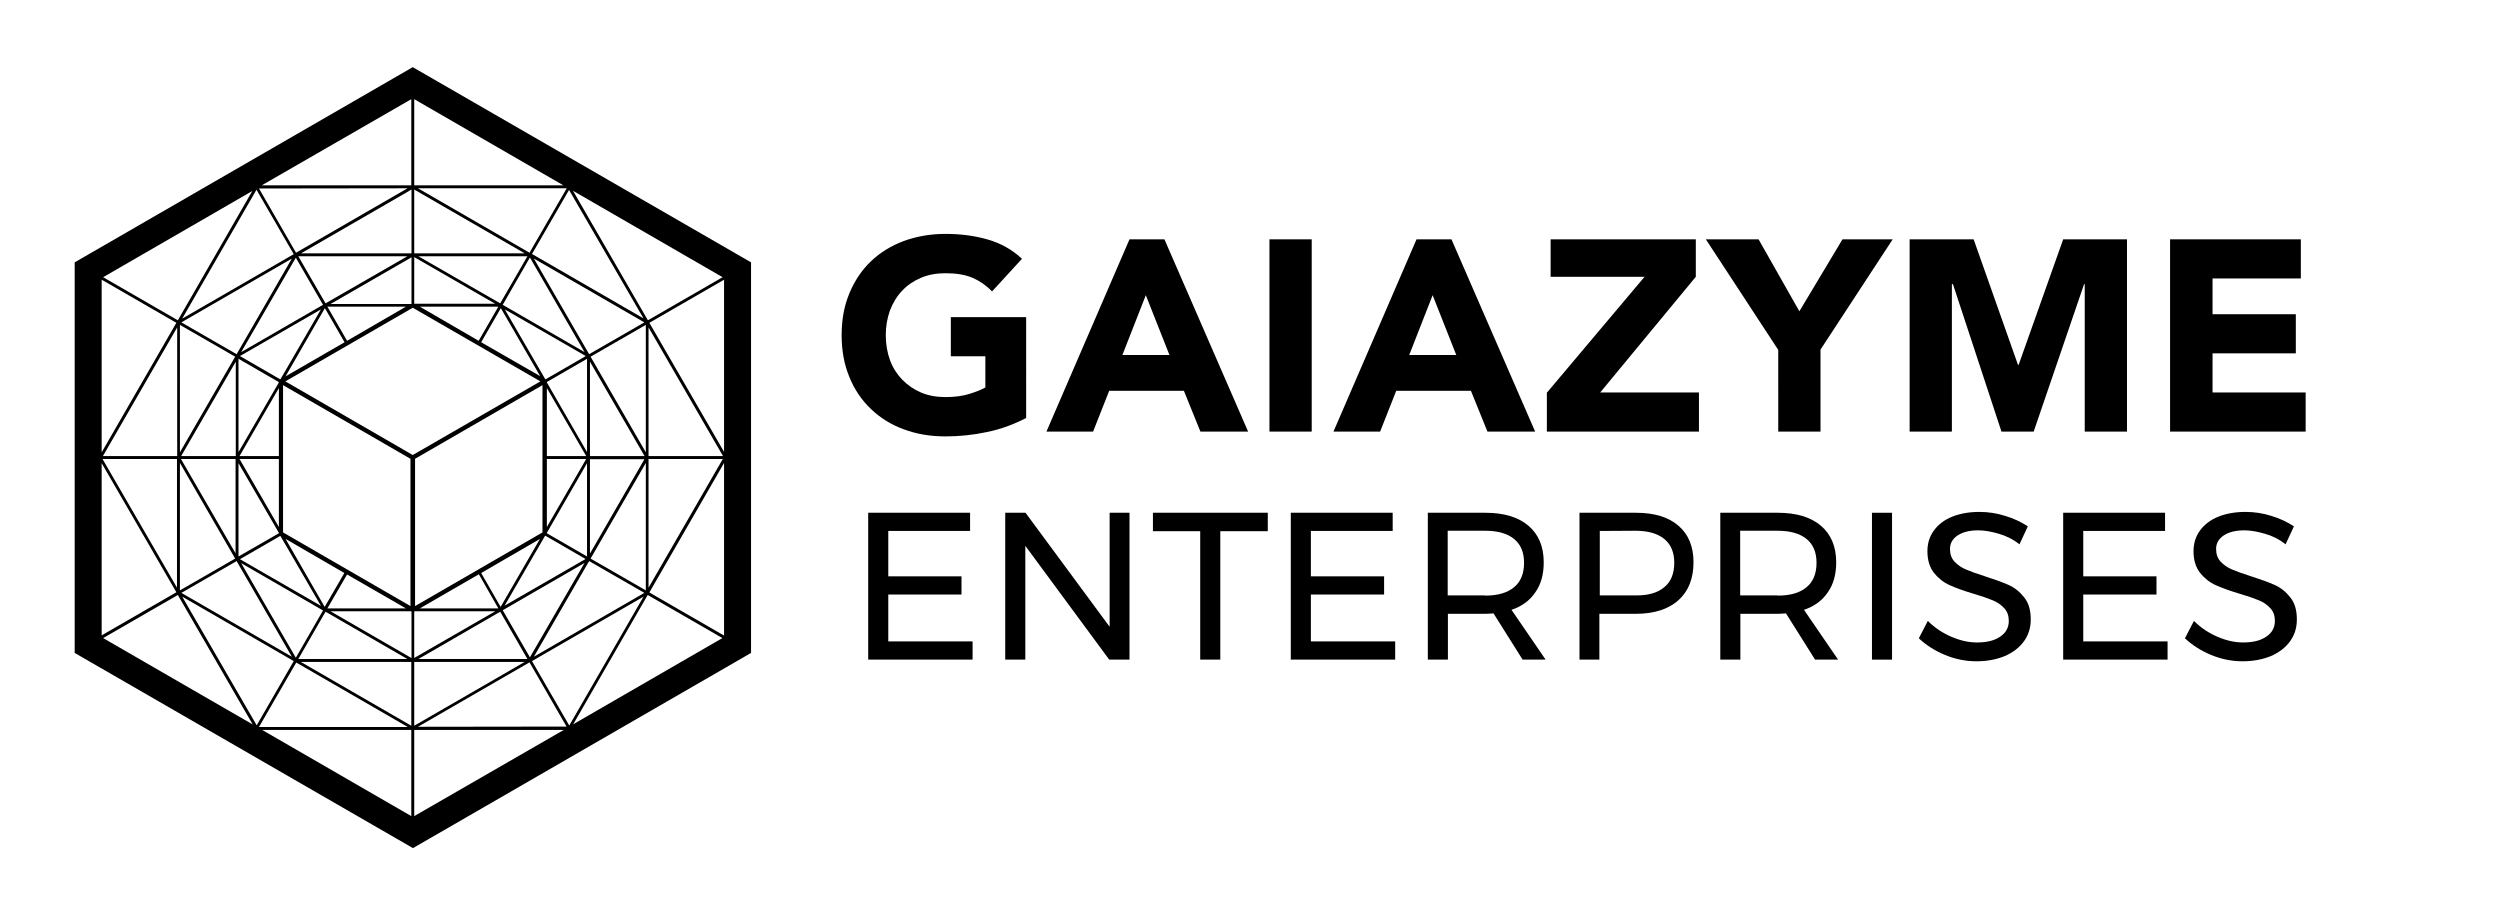
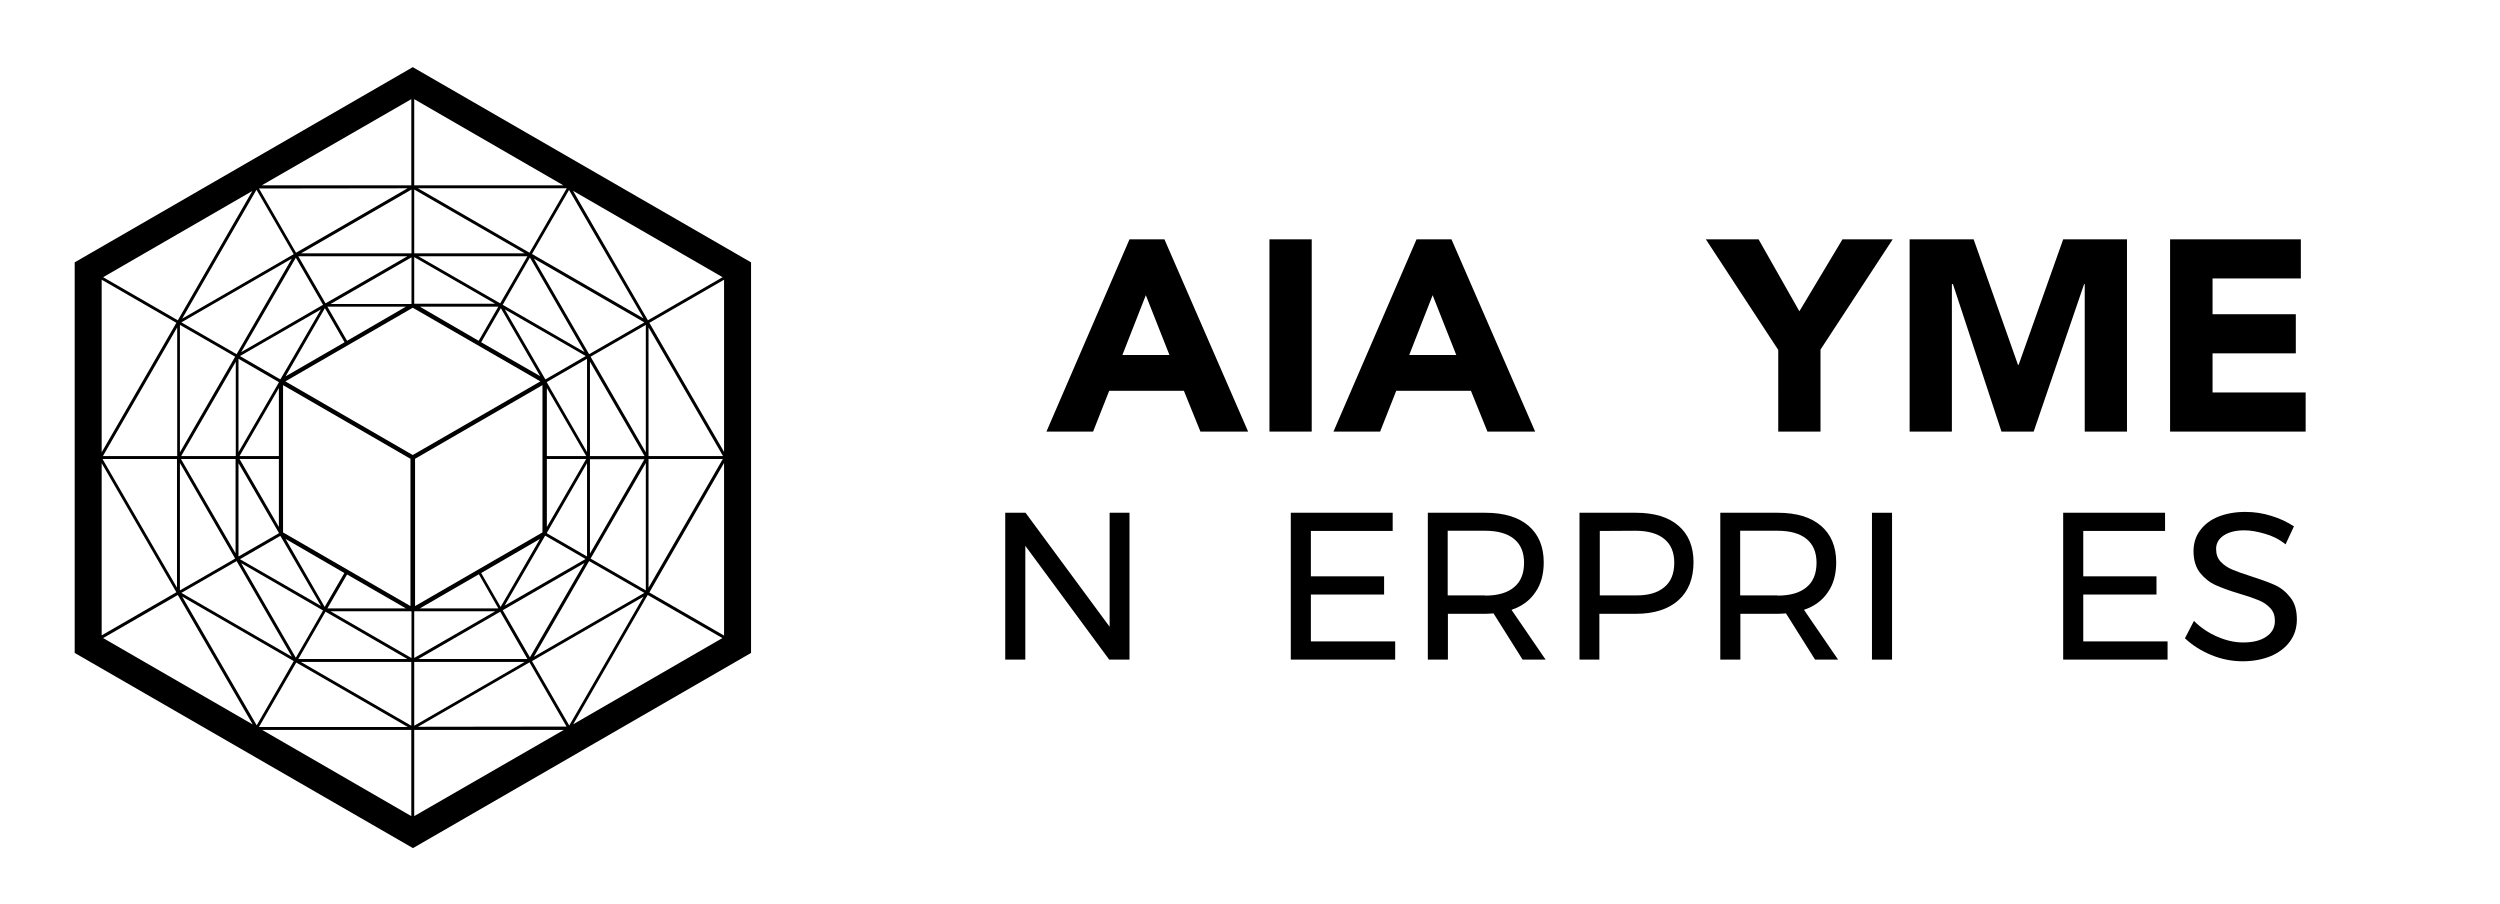
<svg xmlns="http://www.w3.org/2000/svg" version="1.1" id="Layer_1" x="0px" y="0px" viewBox="0 0 1195 432" style="enable-background:new 0 0 1195 432;" xml:space="preserve">
  <style type="text/css">
	.st0{fill-rule:evenodd;clip-rule:evenodd;}
</style>
  <g>
    <g>
      <path class="st0" d="M197.3,32.1L35.7,125.4v186.7l161.7,93.3L359,312.1V125.4L197.3,32.1z M345.4,132.5l-35.7,20.6l-35.8-61.9    L345.4,132.5z M310,218v-61.5l35.6,61.5H310z M345.5,219.4L310,280.9v-61.5H345.5z M282,218v-45.1l26.1,45.1H282z M308.1,219.4    L282,264.6v-45.1H308.1z M281.6,169.3l-26.4-45.7l52.8,30.5L281.6,169.3z M230,273.9l28.1-16.3l-18.8,32.5L230,273.9z     M238.2,290.8h-37.5l28.2-16.3L238.2,290.8z M260.5,256.2l0.2-0.1l19.2,11.1l-38.7,22.3L260.5,256.2z M261.4,254.9v-0.2l19.2-33.3    V266L261.4,254.9z M280.2,219.4l-18.8,32.5v-32.5H280.2z M261.4,218v-32.5l18.8,32.5H261.4z M261.4,182.8v-0.2l19.2-11.1v44.6    L261.4,182.8z M279.4,168.3l-39.1-22.6l13-22.6L279.4,168.3z M239.1,145L200,122.5h52.1L239.1,145z M239.4,147.3l18.8,32.5    L230,163.6L239.4,147.3z M228.8,162.9l-28.1-16.3h37.5L228.8,162.9z M241.3,147.9l38.7,22.3l-19.2,11.1l-0.2-0.1L241.3,147.9z     M259.3,254.5l-60.9,35.2v-70.4l60.9-35.2V254.5z M236.7,292.2L198,314.5v-22.2l0.2-0.1H236.7z M200,315l39.1-22.6l13,22.6H200z     M250.8,316.4L198,346.9v-30.5H250.8z M240.3,291.7l39.1-22.6l-26.1,45.1L240.3,291.7z M281.6,268.2l26.4,15.2l-52.8,30.5    L281.6,268.2z M282.3,267l26.4-45.7v60.9L282.3,267z M282.3,170.5l26.4-15.2v60.9L282.3,170.5z M307.6,152.2l-53.3-30.8L272,90.8    L307.6,152.2z M253.1,120.8L199.8,90l71.1,0L253.1,120.8z M198,47.4l71.3,41.2l-71.3,0V47.4z M198,90.6l52.8,30.5H198V90.6z     M198,122.9l38.7,22.3h-38.5l-0.2-0.1V122.9z M196.6,47.4v41.2l-71.5,0L196.6,47.4z M154.4,145.7l-39.1,22.6l26.1-45.1    L154.4,145.7z M142.6,122.5h52.1L155.6,145L142.6,122.5z M113.1,169.3l-26.4-15.2l52.8-30.5L113.1,169.3z M153.4,289.6l-38.7-22.3    l19.2-11.1l0.2,0.1L153.4,289.6z M136.5,257.6l28.1,16.3l-9.4,16.2L136.5,257.6z M114.5,218l18.8-32.5V218H114.5z M133.3,219.4    v32.5l-18.8-32.5H133.3z M133.3,254.7v0.2L114,266v-44.6L133.3,254.7z M133.3,182.8L114,216.1l0-44.6l19.2,11.1V182.8z     M112.6,219.4v45.1l-26.1-45.1H112.6z M86.6,218l26.1-45.1V218H86.6z M112.4,170.5L86,216.2v-60.9L112.4,170.5z M112.4,267    L86,282.2v-60.9L112.4,267z M113.1,268.2l26.4,45.7l-52.8-30.5L113.1,268.2z M115.3,269.2l39.1,22.6l-13,22.6L115.3,269.2z     M155.6,292.4l39.1,22.6h-52.1L155.6,292.4z M165.9,274.6l28.1,16.2h-37.5L165.9,274.6z M135.3,254.5v-70.4l60.9,35.2v70.4    L135.3,254.5z M134.1,181.2l-0.2,0.1l-19.2-11.1l38.7-22.3L134.1,181.2z M155.3,147.3l9.4,16.3l-28.2,16.3L155.3,147.3z     M156.5,146.6h37.5l-28.1,16.3L156.5,146.6z M158,145.3l38.7-22.3v22.2l-0.2,0.1H158z M143.9,121.1l52.8-30.5v30.5H143.9z     M194.8,90l-53.3,30.8l-17.7-30.7L194.8,90z M140.4,121.5l-53.3,30.8l35.5-61.6L140.4,121.5z M120.6,91.3L85,153.1l-35.7-20.6    L120.6,91.3z M49.2,218l35.5-61.5V218H49.2z M84.6,219.4v61.5l-35.6-61.5H84.6z M48.6,133.7l35.7,20.6l-35.7,61.9V133.7z     M48.6,221.4l35.7,61.7l-35.7,20.6V221.4z M49.3,305L85,284.4l35.8,61.9L49.3,305z M87.1,285.2l53.3,30.8l-17.7,30.7L87.1,285.2z     M141.6,316.7l53.3,30.8l-71.1,0L141.6,316.7z M196.6,390.1l-71.3-41.2l71.3,0V390.1z M196.6,346.9l-52.8-30.5h52.8V346.9z     M196.6,314.5L158,292.2h38.5l0.2,0.1V314.5z M197.3,217.5l-60.9-35.2l60.9-35.2l61,35.2L197.3,217.5z M198,390.1v-41.2l71.5,0    L198,390.1z M199.8,347.4l53.3-30.8l17.7,30.7L199.8,347.4z M254.3,316l53.3-30.8l-35.5,61.6L254.3,316z M274,346.2l35.6-61.8    l35.7,20.6L274,346.2z M346.1,303.8l-35.7-20.6l35.7-61.9V303.8z M346.1,216l-35.7-61.7l35.7-20.6V216z" />
    </g>
    <g>
-       <path d="M490.5,199.8c-6,3.1-12.2,5.4-18.7,6.7c-6.5,1.4-13.1,2.1-19.9,2.1c-7.2,0-13.8-1.1-19.9-3.4c-6.1-2.2-11.3-5.5-15.7-9.7    c-4.4-4.2-7.9-9.3-10.3-15.3c-2.5-6-3.7-12.6-3.7-20c0-7.4,1.2-14,3.7-20c2.5-6,5.9-11.1,10.3-15.3c4.4-4.2,9.6-7.4,15.7-9.7    c6.1-2.2,12.7-3.4,19.9-3.4c7.4,0,14.1,0.9,20.3,2.7c6.2,1.8,11.6,4.8,16.3,9.2l-14.3,15.6c-2.8-2.9-5.9-5-9.3-6.5    c-3.5-1.5-7.8-2.2-13-2.2c-4.3,0-8.2,0.7-11.7,2.2c-3.5,1.5-6.5,3.5-9,6.2c-2.5,2.6-4.4,5.8-5.8,9.4c-1.3,3.6-2,7.6-2,11.8    c0,4.3,0.7,8.3,2,11.9c1.3,3.6,3.3,6.7,5.8,9.3c2.5,2.6,5.5,4.7,9,6.2c3.5,1.5,7.4,2.2,11.7,2.2c4.4,0,8.2-0.5,11.4-1.5    c3.2-1,5.8-2,7.7-3.1v-14.9h-16.5v-18.7h36V199.8z" />
      <path d="M539.9,114.4h16.7l40,91.9h-22.8l-7.9-19.5h-35.7l-7.7,19.5h-22.3L539.9,114.4z M547.7,141.1l-11.2,28.6h22.5L547.7,141.1    z" />
      <path d="M606.8,114.4h20.2v91.9h-20.2V114.4z" />
      <path d="M677.1,114.4h16.7l40,91.9h-22.8l-7.9-19.5h-35.7l-7.7,19.5h-22.3L677.1,114.4z M684.8,141.1l-11.2,28.6h22.5L684.8,141.1    z" />
-       <path d="M739.5,187.6l46.6-55.3h-44.9v-17.9h69.4v17.9l-45.7,55.3h47.2v18.7h-72.7V187.6z" />
      <path d="M849.9,167.1l-34.5-52.7h25.2l19.5,34.4l20.6-34.4h24l-34.5,52.7v39.2h-20.2V167.1z" />
      <path d="M912.8,114.4h30.6l21.2,60h0.3l21.3-60h30.5v91.9h-20.2v-70.5h-0.3l-24.1,70.5h-15.4l-23.2-70.5H933v70.5h-20.2V114.4z" />
      <path d="M1037.4,114.4h62.4v18.7h-42.2v17.1h39.8v18.7h-39.8v18.7h44.5v18.7h-64.8V114.4z" />
    </g>
    <g>
-       <path d="M415,245.1h48.7v8.7h-39.1v21.7h35v8.7h-35v22.4h40.3v8.7H415V245.1z" />
      <path d="M530.4,245.1h9.5v70.2h-9.7l-40.1-54.4v54.4h-9.6v-70.2h9.7l40.2,54.5V245.1z" />
-       <path d="M551.1,245.1h54.9v8.8h-22.7v61.4h-9.6v-61.4h-22.6V245.1z" />
      <path d="M617,245.1h48.7v8.7h-39.1v21.7h35v8.7h-35v22.4h40.3v8.7H617V245.1z" />
      <path d="M727.8,315.3l-13.9-22.1c-1.6,0.1-2.9,0.2-3.9,0.2h-17.9v21.9h-9.6v-70.2h27.5c8.9,0,15.8,2.1,20.6,6.2    c4.8,4.1,7.3,9.9,7.3,17.5c0,5.7-1.3,10.5-4,14.3c-2.6,3.9-6.4,6.7-11.4,8.4l16.3,23.8H727.8z M709.9,284.7c6,0,10.6-1.3,13.8-4    c3.2-2.6,4.8-6.5,4.8-11.7c0-5-1.6-8.8-4.8-11.4c-3.2-2.6-7.8-3.9-13.8-3.9h-17.9v30.9H709.9z" />
      <path d="M802.3,251.3c4.8,4.1,7.2,10,7.2,17.4c0,7.8-2.4,13.9-7.2,18.2c-4.8,4.3-11.6,6.5-20.3,6.5h-17.5v21.9H755v-70.2H782    C790.8,245.1,797.6,247.2,802.3,251.3z M795.5,280.7c3.2-2.6,4.8-6.5,4.8-11.7c0-5-1.6-8.8-4.8-11.4c-3.2-2.6-7.8-3.9-13.8-3.9    l-17,0.1v30.8h17C787.7,284.7,792.3,283.4,795.5,280.7z" />
      <path d="M867.6,315.3l-13.9-22.1c-1.6,0.1-2.9,0.2-3.9,0.2h-17.9v21.9h-9.6v-70.2h27.5c8.9,0,15.8,2.1,20.6,6.2    c4.8,4.1,7.3,9.9,7.3,17.5c0,5.7-1.3,10.5-4,14.3c-2.6,3.9-6.4,6.7-11.4,8.4l16.3,23.8H867.6z M849.7,284.7c6,0,10.6-1.3,13.8-4    c3.2-2.6,4.8-6.5,4.8-11.7c0-5-1.6-8.8-4.8-11.4c-3.2-2.6-7.8-3.9-13.8-3.9h-17.9v30.9H849.7z" />
      <path d="M894.8,245.1h9.6v70.2h-9.6V245.1z" />
-       <path d="M955.3,255.1c-3.5-1-6.7-1.6-9.7-1.6c-4.1,0-7.3,0.8-9.8,2.4c-2.4,1.6-3.7,3.7-3.7,6.5c0,2.5,0.7,4.5,2.2,6.1    c1.5,1.6,3.3,2.8,5.4,3.7c2.1,0.9,5.1,2,8.9,3.2c4.7,1.5,8.6,2.9,11.5,4.2c2.9,1.3,5.4,3.3,7.5,6c2.1,2.6,3.1,6.1,3.1,10.5    c0,4-1.1,7.5-3.3,10.5c-2.2,3-5.2,5.3-9.1,7c-3.9,1.6-8.4,2.5-13.5,2.5c-5.1,0-10.2-1-15-3c-4.9-2-9.1-4.7-12.6-8l4.3-8.3    c3.3,3.3,7.1,5.8,11.3,7.6c4.2,1.8,8.2,2.7,12.2,2.7c4.7,0,8.4-0.9,11.1-2.8c2.7-1.8,4.1-4.3,4.1-7.5c0-2.5-0.7-4.5-2.2-6.1    c-1.5-1.6-3.3-2.9-5.6-3.8c-2.2-0.9-5.3-2-9.1-3.1c-4.7-1.4-8.5-2.8-11.4-4.1c-2.9-1.3-5.4-3.3-7.5-5.9c-2-2.6-3.1-6-3.1-10.3    c0-3.7,1-7.1,3.1-9.9c2.1-2.9,5-5.1,8.7-6.6c3.7-1.5,8.1-2.3,13-2.3c4.2,0,8.3,0.6,12.4,1.9c4,1.2,7.6,2.9,10.8,5l-4,8.6    C962.2,257.7,958.8,256.1,955.3,255.1z" />
      <path d="M986.2,245.1h48.7v8.7h-39.1v21.7h35v8.7h-35v22.4h40.3v8.7h-49.9V245.1z" />
      <path d="M1082.5,255.1c-3.5-1-6.7-1.6-9.7-1.6c-4.1,0-7.3,0.8-9.8,2.4c-2.4,1.6-3.7,3.7-3.7,6.5c0,2.5,0.7,4.5,2.2,6.1    c1.5,1.6,3.3,2.8,5.4,3.7c2.1,0.9,5.1,2,8.9,3.2c4.7,1.5,8.6,2.9,11.5,4.2c2.9,1.3,5.4,3.3,7.5,6c2.1,2.6,3.1,6.1,3.1,10.5    c0,4-1.1,7.5-3.3,10.5c-2.2,3-5.2,5.3-9.1,7c-3.9,1.6-8.4,2.5-13.5,2.5c-5.1,0-10.2-1-15-3c-4.9-2-9.1-4.7-12.6-8l4.3-8.3    c3.3,3.3,7.1,5.8,11.3,7.6c4.2,1.8,8.2,2.7,12.2,2.7c4.7,0,8.4-0.9,11.1-2.8c2.7-1.8,4.1-4.3,4.1-7.5c0-2.5-0.7-4.5-2.2-6.1    c-1.5-1.6-3.3-2.9-5.6-3.8c-2.2-0.9-5.3-2-9.1-3.1c-4.7-1.4-8.5-2.8-11.4-4.1c-2.9-1.3-5.4-3.3-7.5-5.9c-2-2.6-3.1-6-3.1-10.3    c0-3.7,1-7.1,3.1-9.9c2.1-2.9,5-5.1,8.7-6.6c3.7-1.5,8.1-2.3,13-2.3c4.2,0,8.3,0.6,12.4,1.9c4,1.2,7.6,2.9,10.8,5l-4,8.6    C1089.4,257.7,1086.1,256.1,1082.5,255.1z" />
    </g>
  </g>
</svg>